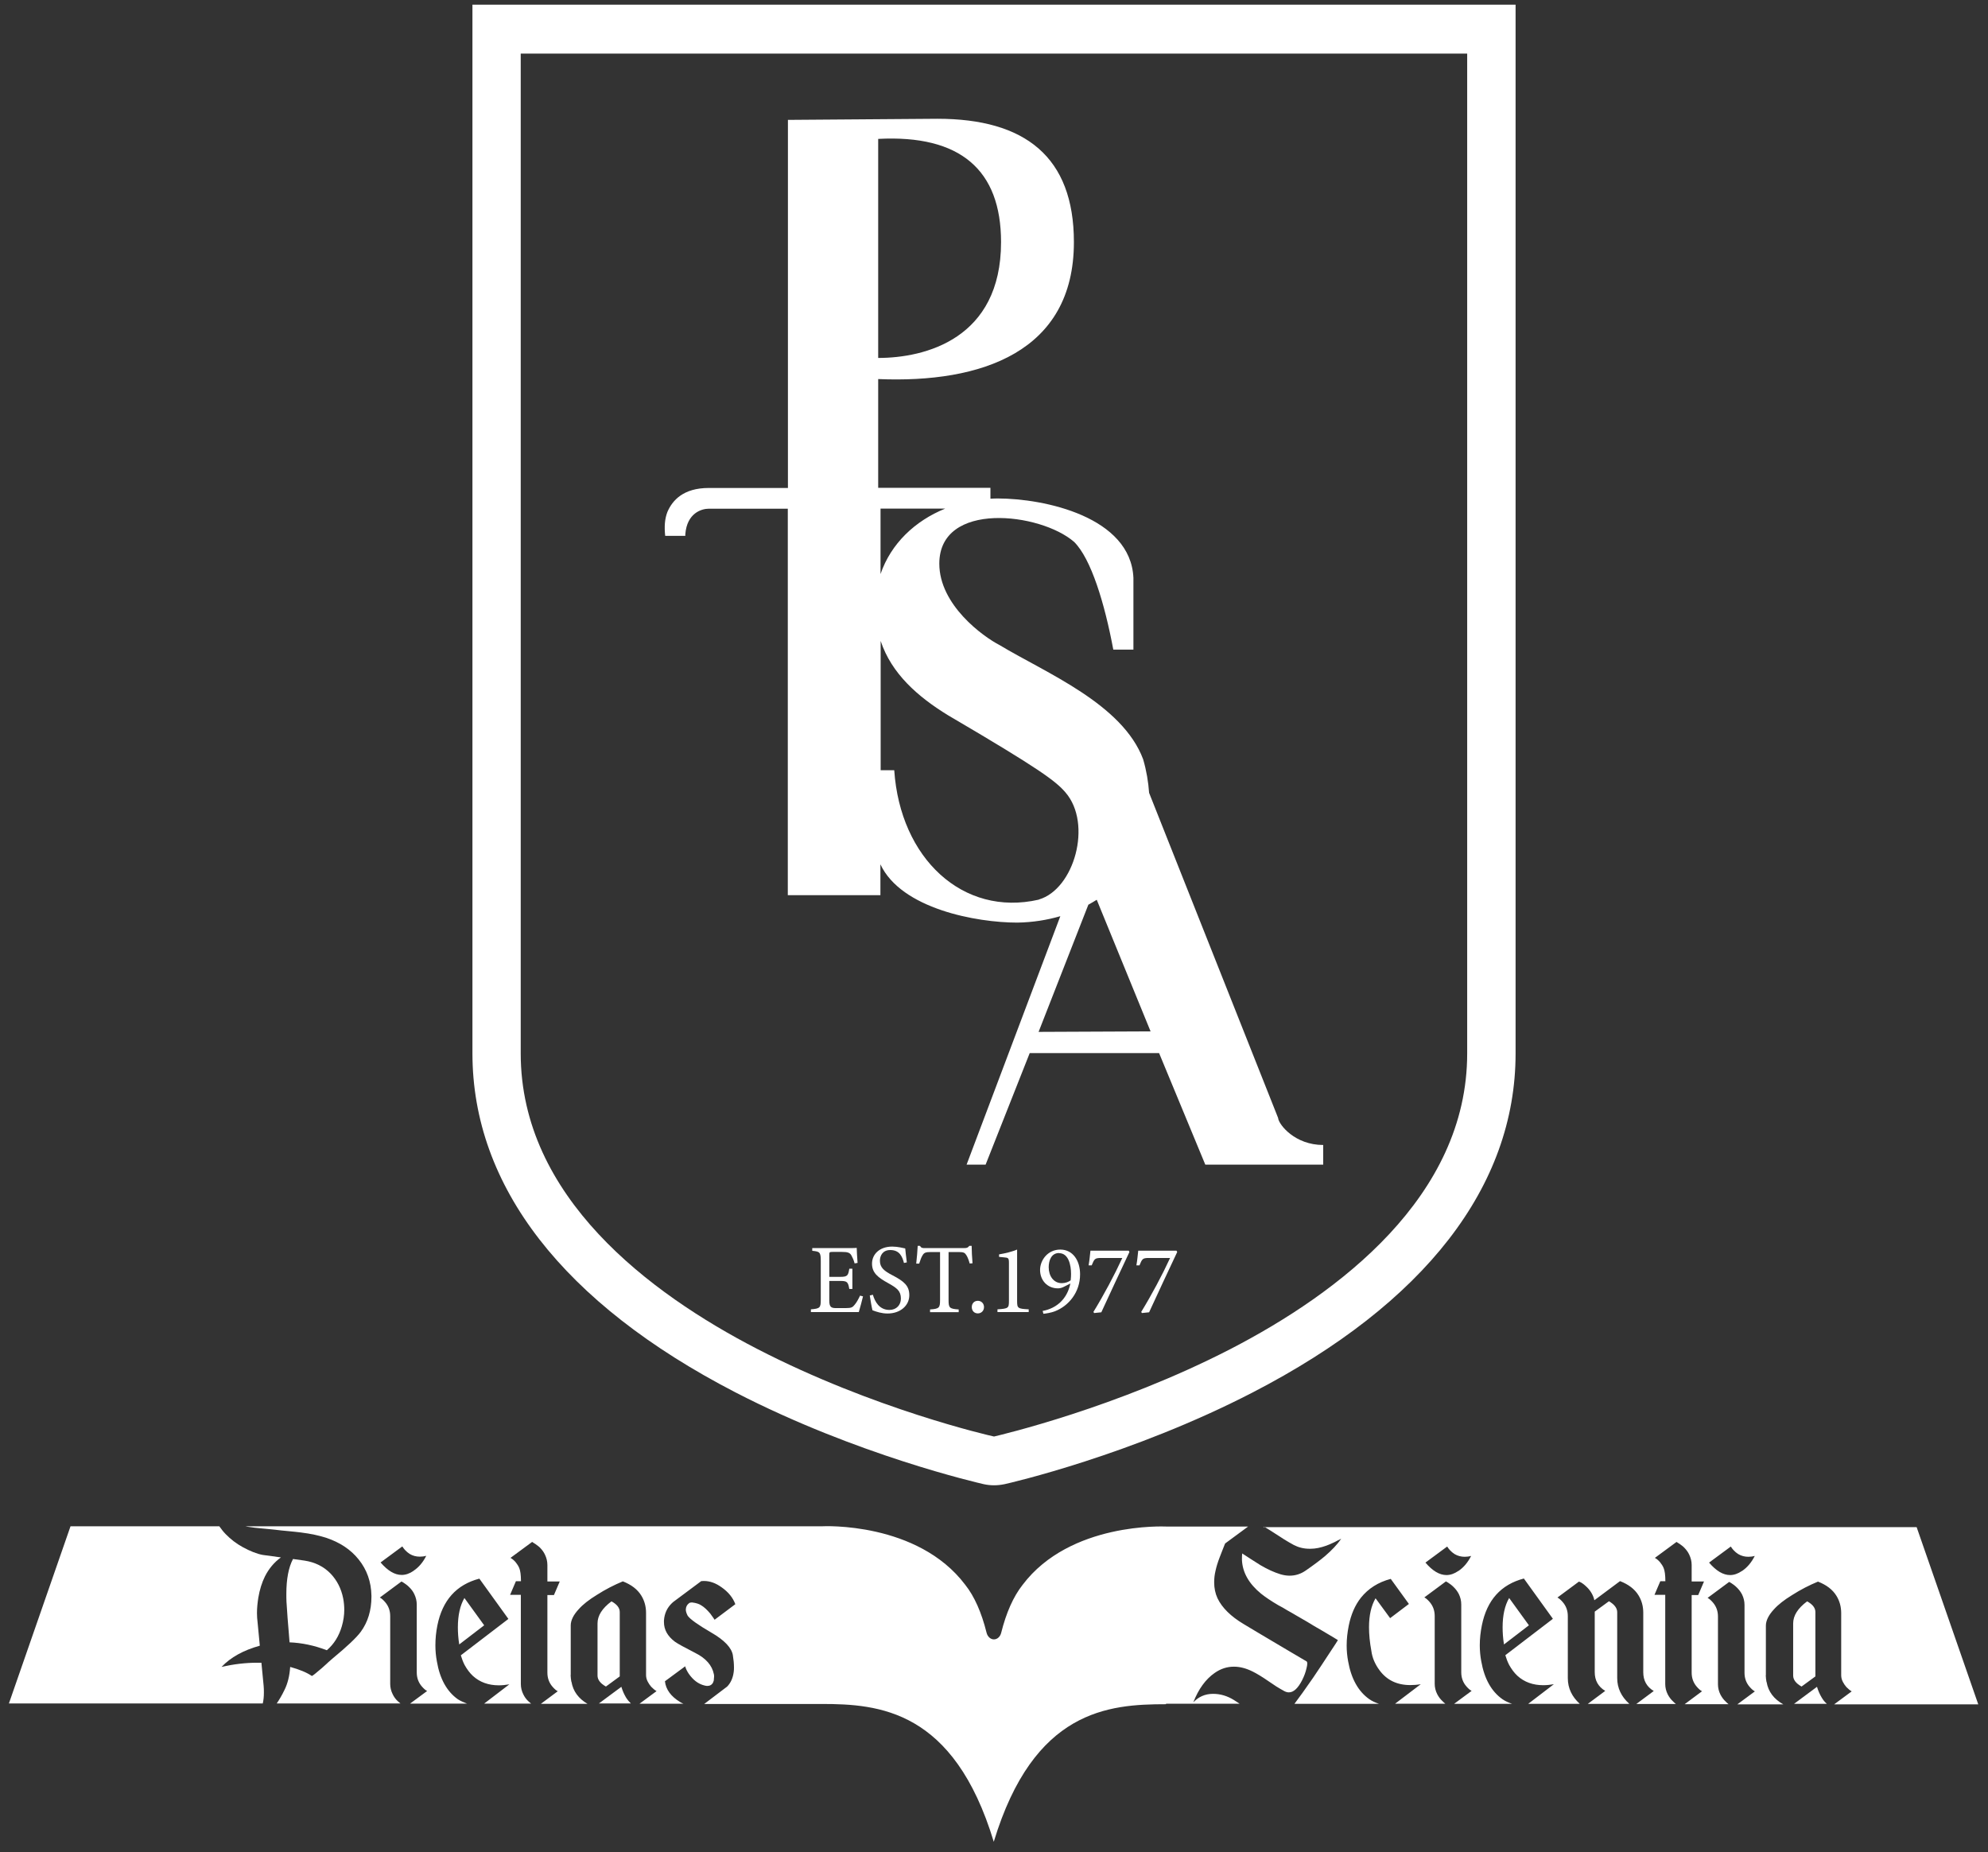
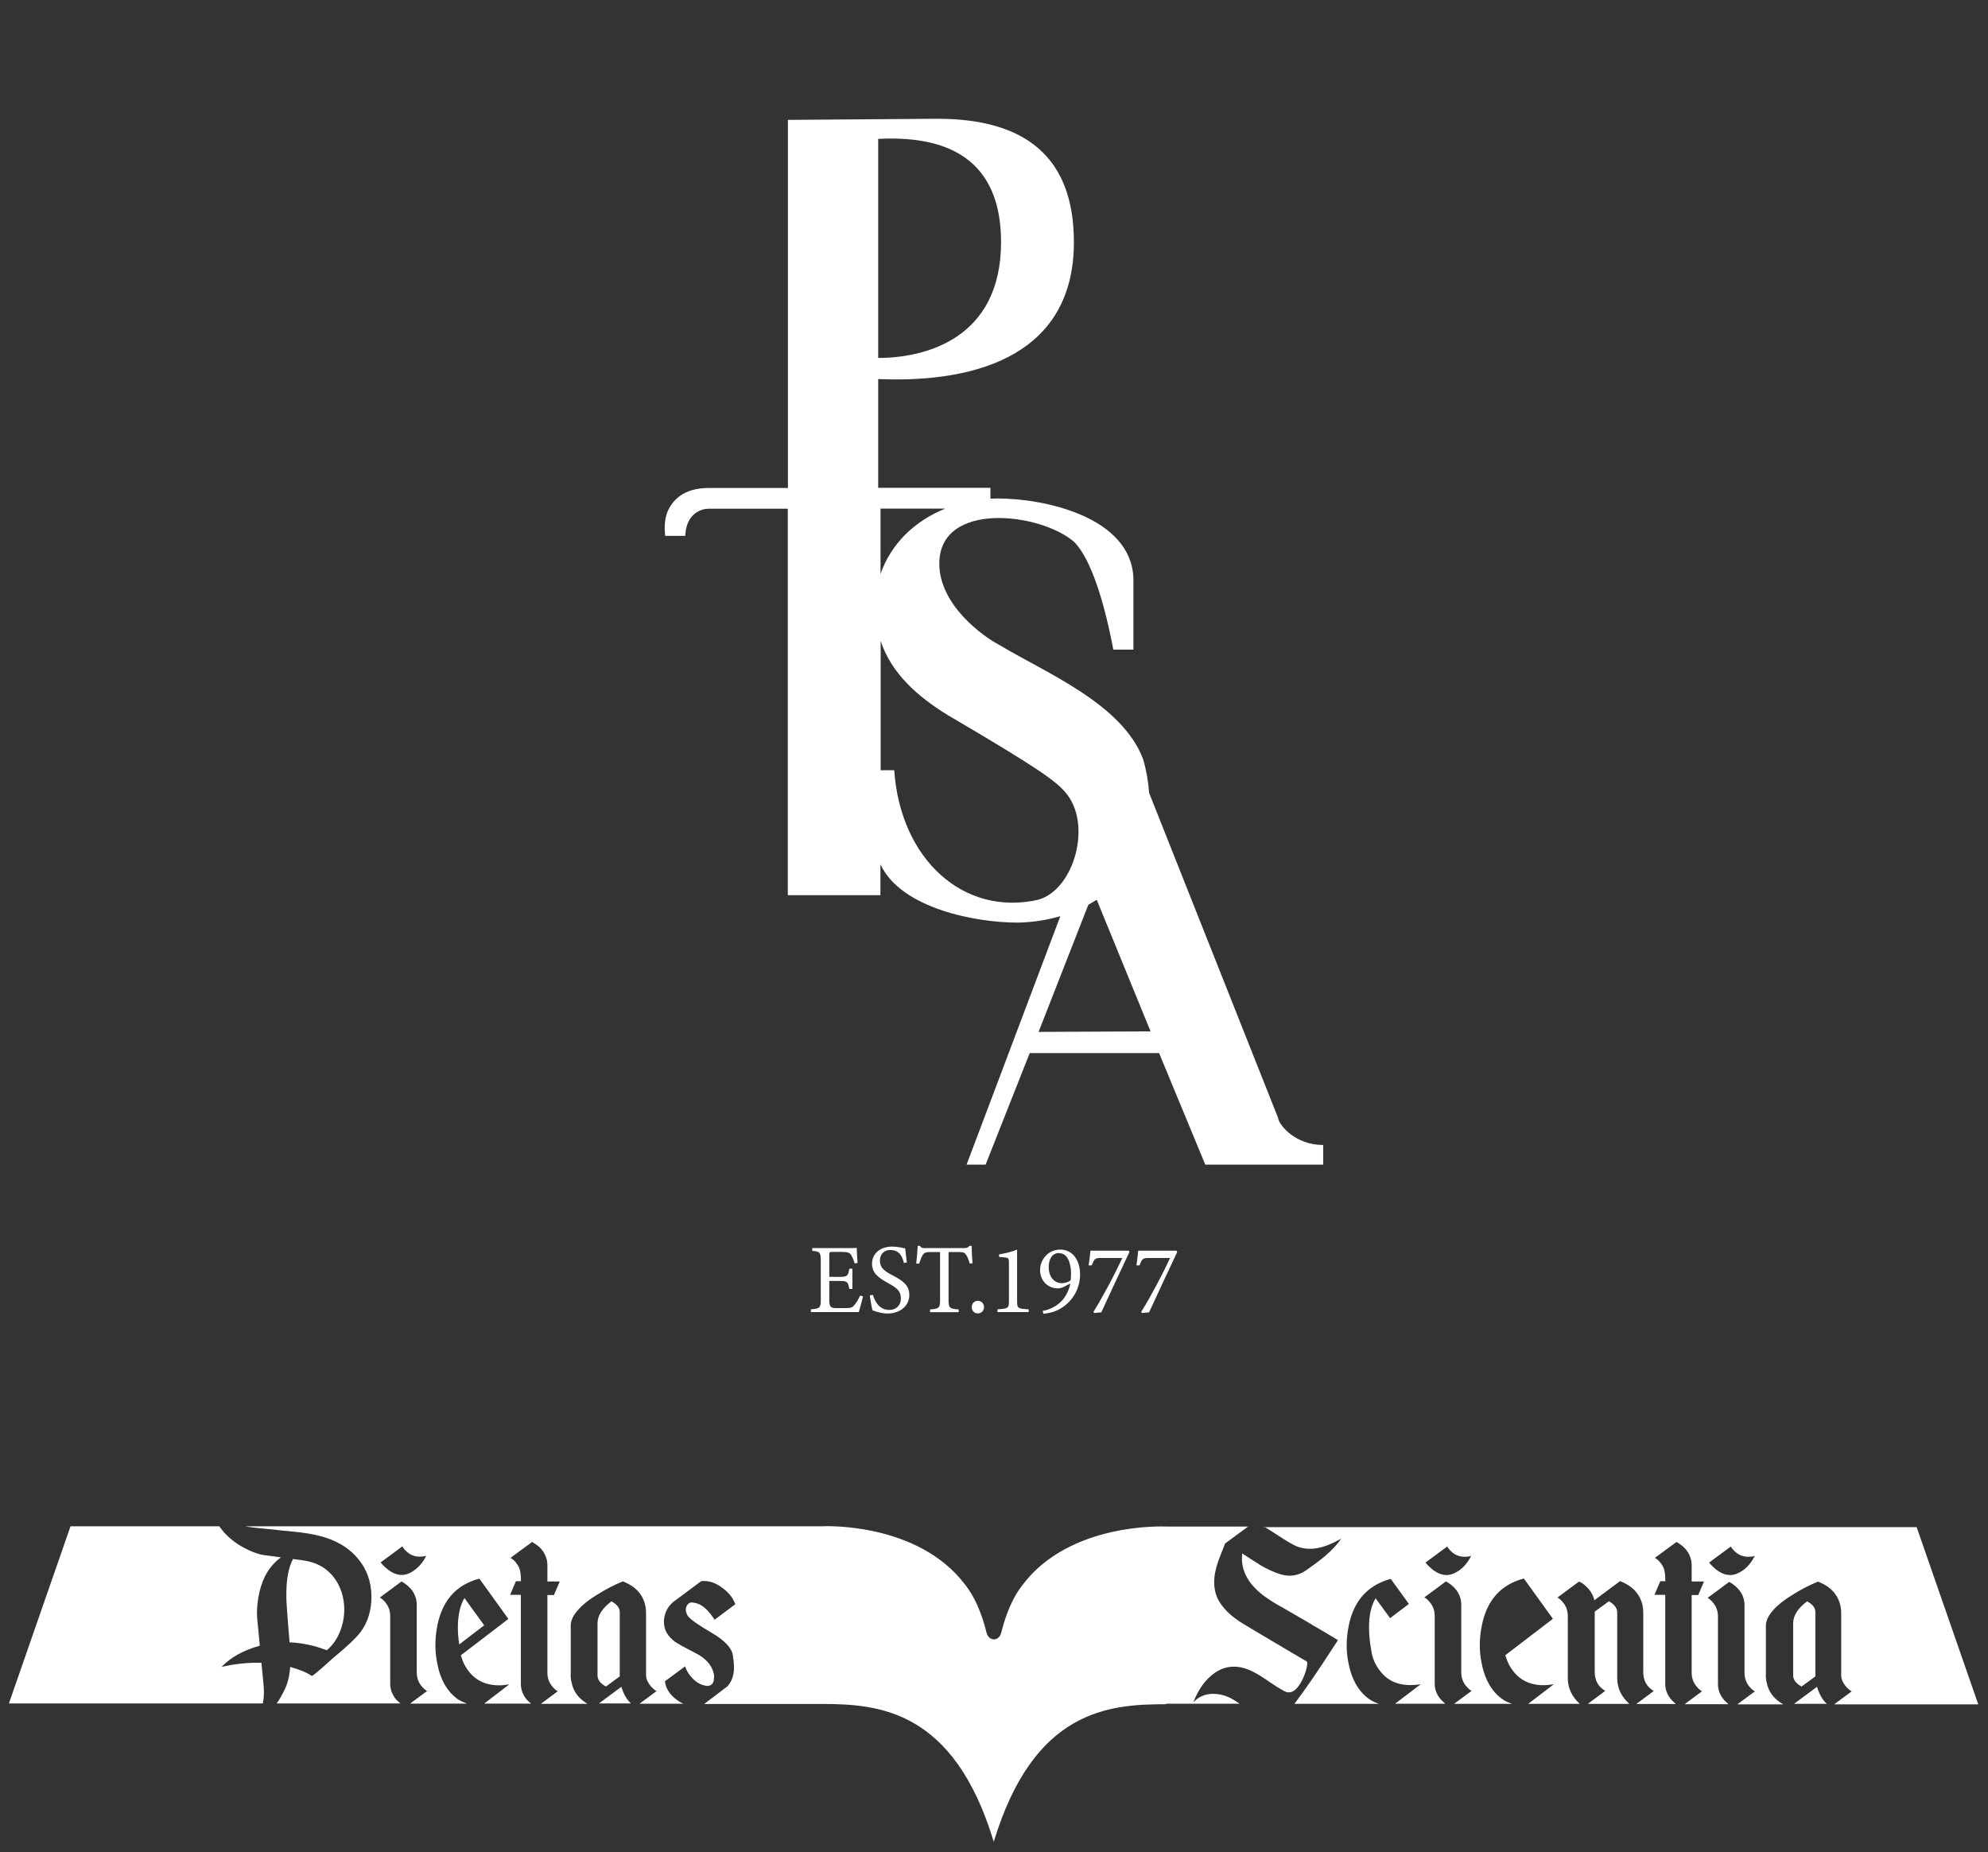
<svg xmlns="http://www.w3.org/2000/svg" width="161" height="150" viewBox="0 0 161 150" fill="none">
  <rect x="0" y="0" width="161" height="150" fill="#333333" stroke="none" />
-   <path d="M122.741 0.389V85.319C122.741 96.079 115.381 105.569 101.451 112.769C91.621 117.849 81.771 120.109 81.351 120.199C81.051 120.259 80.781 120.289 80.501 120.289C80.221 120.289 79.941 120.259 79.671 120.199C79.241 120.099 69.401 117.849 59.551 112.759C45.621 105.559 38.261 96.069 38.261 85.309V0.379H122.751L122.741 0.389ZM99.661 109.249C108.401 104.729 118.821 96.909 118.821 85.319V4.339H42.171V85.319C42.171 96.919 52.591 104.739 61.331 109.249C70.761 114.119 80.121 116.259 80.501 116.339C81.051 116.209 90.411 114.019 99.661 109.249Z" fill="white" />
  <path d="M69.891 104.989C69.841 105.199 69.631 106.019 69.551 106.259H65.671V106.039C66.411 105.979 66.471 105.909 66.471 105.259V102.109C66.471 101.399 66.381 101.359 65.781 101.299V101.079H68.221C68.971 101.079 69.281 101.079 69.381 101.059C69.381 101.259 69.421 101.859 69.451 102.279L69.211 102.319C69.141 102.049 69.061 101.879 68.971 101.709C68.841 101.449 68.661 101.389 68.181 101.389H67.421C67.171 101.389 67.161 101.409 67.161 101.649V103.409H68.051C68.651 103.409 68.691 103.289 68.781 102.749H69.031V104.389H68.781C68.681 103.819 68.611 103.739 68.041 103.739H67.161V105.329C67.161 105.889 67.341 105.939 67.741 105.939H68.481C68.971 105.939 69.051 105.869 69.221 105.659C69.371 105.489 69.541 105.169 69.651 104.929L69.891 104.989Z" fill="white" />
  <path d="M73.21 102.287C73.07 101.757 72.85 101.237 72.1 101.237C71.481 101.237 71.26 101.697 71.26 102.107C71.26 102.657 71.611 102.937 72.27 103.277C73.231 103.777 73.641 104.137 73.641 104.897C73.641 105.737 72.91 106.377 71.88 106.377C71.4 106.377 70.99 106.237 70.66 106.117C70.6 105.897 70.5 105.347 70.44 104.917L70.69 104.857C70.85 105.397 71.201 106.087 72.031 106.087C72.6 106.087 72.96 105.687 72.96 105.167C72.96 104.547 72.63 104.307 71.93 103.917C71.091 103.457 70.621 103.077 70.621 102.337C70.621 101.597 71.21 100.957 72.26 100.957C72.71 100.957 73.15 101.077 73.311 101.107C73.341 101.397 73.37 101.717 73.44 102.237L73.19 102.287H73.21Z" fill="white" />
  <path d="M78.531 102.328C78.461 102.068 78.361 101.808 78.271 101.668C78.141 101.458 78.061 101.398 77.621 101.398H76.821V105.288C76.821 105.908 76.881 105.998 77.641 106.048V106.268H75.321V106.048C76.061 105.998 76.131 105.918 76.131 105.288V101.398H75.401C74.961 101.398 74.831 101.448 74.701 101.688C74.601 101.848 74.541 102.038 74.441 102.338H74.201C74.251 101.848 74.301 101.348 74.321 100.898H74.501C74.621 101.088 74.711 101.078 74.931 101.078H78.091C78.311 101.078 78.381 101.048 78.501 100.898H78.691C78.691 101.278 78.721 101.848 78.761 102.308L78.521 102.328H78.531Z" fill="white" />
  <path d="M79.191 106.368C78.901 106.368 78.701 106.158 78.701 105.858C78.701 105.558 78.901 105.348 79.191 105.348C79.481 105.348 79.691 105.568 79.691 105.858C79.691 106.158 79.471 106.368 79.191 106.368Z" fill="white" />
  <path d="M80.781 106.259V106.039C81.671 105.979 81.71 105.939 81.71 105.349V102.279C81.71 101.869 81.65 101.859 81.3 101.829L80.91 101.789V101.589C81.441 101.499 81.96 101.369 82.371 101.199V105.349C82.371 105.959 82.421 105.989 83.311 106.039V106.259H80.77H80.781Z" fill="white" />
  <path d="M86.68 103.949L86.15 104.219C85.971 104.309 85.82 104.339 85.671 104.339C84.82 104.339 84.231 103.689 84.231 102.849C84.231 102.069 84.841 101.199 85.871 101.199C86.9 101.199 87.471 102.109 87.471 103.199C87.471 104.669 86.54 105.759 85.45 106.189C85.12 106.319 84.71 106.379 84.501 106.399L84.44 106.169C85.57 105.959 86.421 105.199 86.68 103.969V103.949ZM85.77 101.479C85.15 101.479 84.93 102.069 84.93 102.629C84.93 103.329 85.32 103.919 85.99 103.919C86.281 103.919 86.54 103.819 86.71 103.689C86.73 103.509 86.74 103.319 86.74 103.169C86.74 102.459 86.54 101.489 85.77 101.489V101.479Z" fill="white" />
  <path d="M91.471 101.389C90.701 103.009 89.961 104.619 89.191 106.279L88.611 106.339L88.551 106.249C89.381 104.899 90.261 103.249 90.891 101.879H89.181C88.661 101.879 88.631 101.949 88.411 102.479H88.161C88.241 102.029 88.271 101.629 88.311 101.289H91.411L91.461 101.389H91.471Z" fill="white" />
  <path d="M95.341 101.389C94.571 103.009 93.831 104.619 93.061 106.279L92.481 106.339L92.421 106.249C93.251 104.899 94.131 103.249 94.761 101.879H93.051C92.531 101.879 92.501 101.949 92.281 102.479H92.031C92.111 102.029 92.141 101.629 92.181 101.289H95.281L95.331 101.389H95.341Z" fill="white" />
  <path d="M103.521 90.569L93.061 64.209C93.001 63.339 92.851 62.429 92.581 61.499C90.911 57.009 84.701 54.499 80.961 52.249C79.601 51.549 76.071 48.989 76.071 45.649C76.071 40.539 84.261 41.509 86.991 43.889C88.361 45.249 89.461 48.859 90.161 52.609H91.791V46.799C91.571 41.869 84.611 40.369 80.781 40.369C80.591 40.369 80.401 40.379 80.211 40.389V39.509H71.121V30.699C79.481 31.049 86.971 28.499 86.971 19.609C86.971 12.699 83.011 9.619 75.921 9.619L63.811 9.709V39.519H57.401C55.331 39.519 54.451 40.529 54.051 41.459C53.831 42.029 53.791 42.649 53.871 43.399H55.501V43.269C55.631 41.549 56.821 41.199 57.391 41.199H63.801V42.689V72.499H71.301V69.999C72.991 73.609 79.101 74.719 82.391 74.719C83.641 74.699 84.801 74.509 85.871 74.199L78.281 94.319H79.821L83.391 85.289H93.871L97.611 94.319H107.161V92.729C104.871 92.729 103.591 91.099 103.511 90.569H103.521ZM71.121 11.249C77.771 10.899 81.071 13.759 81.071 19.609C81.071 27.449 74.911 28.989 71.121 28.989V11.249ZM76.551 41.189C74.101 42.179 72.151 44.029 71.311 46.489V41.189H76.551ZM84.131 72.859C77.971 74.269 72.901 69.509 72.421 62.379H71.321V51.909C72.201 54.559 74.331 56.429 76.781 57.929C84.221 62.289 85.501 63.259 86.291 64.179C88.491 66.729 86.991 72.019 84.131 72.849V72.859ZM84.111 83.569L88.141 73.269C88.371 73.139 88.601 73.009 88.821 72.869L93.181 83.529L84.111 83.569Z" fill="white" />
  <path d="M37.081 131.788C37.081 132.208 37.111 132.678 37.191 133.178L39.211 131.628L37.611 129.418C37.261 130.018 37.081 130.818 37.081 131.798V131.788Z" fill="white" />
  <path d="M0.731 137.959H21.281C21.341 137.699 21.371 137.409 21.371 137.079C21.371 136.909 21.371 136.719 21.351 136.529L21.171 134.659H20.831C19.901 134.659 18.931 134.769 17.941 134.999C18.681 134.219 19.711 133.649 21.041 133.279L20.861 131.389C20.831 131.149 20.811 130.899 20.811 130.639C20.811 130.249 20.851 129.829 20.921 129.389C21.031 128.739 21.211 128.159 21.461 127.659C21.781 127.029 22.211 126.519 22.751 126.129L21.281 125.929C20.791 125.839 20.251 125.619 19.661 125.299C19.131 125.009 18.681 124.659 18.281 124.249C18.081 124.049 17.921 123.829 17.761 123.609H5.711L0.721 137.959H0.731Z" fill="white" />
  <path d="M23.401 132.398L23.45 133.008C24.44 133.048 25.451 133.258 26.471 133.648C27.05 133.148 27.451 132.498 27.68 131.718C27.811 131.268 27.881 130.828 27.881 130.378C27.881 130.068 27.851 129.748 27.791 129.438C27.631 128.648 27.291 127.988 26.78 127.448C26.221 126.868 25.511 126.518 24.66 126.388L23.73 126.258C23.37 126.938 23.19 127.888 23.19 129.088C23.19 129.288 23.19 129.488 23.2 129.708L23.291 131.048L23.401 132.388V132.398Z" fill="white" />
  <path d="M50.701 137.479C50.551 137.229 50.421 136.939 50.321 136.609L48.501 137.959H51.091C50.951 137.819 50.821 137.669 50.701 137.479Z" fill="white" />
  <path d="M131.941 137.98C131.311 137.41 130.971 136.72 130.971 135.9V130.57C130.971 130.24 130.751 129.94 130.301 129.68L129.151 130.52V135.42C129.151 136.09 129.431 136.6 130.001 136.94L128.591 137.99H131.941V137.98Z" fill="white" />
  <path d="M94.441 137.979H100.391C100.211 137.859 100.061 137.759 99.931 137.679C99.381 137.339 98.821 137.179 98.241 137.179C97.591 137.179 97.061 137.419 96.641 137.869C97.061 136.789 97.641 135.989 98.381 135.479C98.871 135.139 99.381 134.979 99.931 134.979C100.421 134.979 100.921 135.109 101.461 135.379C101.801 135.549 102.231 135.809 102.751 136.169L103.361 136.579C103.601 136.729 103.831 136.859 104.031 136.969C104.151 137.029 104.271 137.059 104.381 137.059C104.761 137.059 105.121 136.729 105.461 136.059C105.621 135.739 105.741 135.419 105.811 135.099C105.851 134.939 105.871 134.819 105.871 134.719C105.871 134.629 105.851 134.579 105.811 134.549C105.421 134.319 104.991 134.069 104.521 133.789L103.271 133.049C102.161 132.389 101.311 131.889 100.721 131.529C99.681 130.909 98.971 130.209 98.601 129.439C98.421 129.049 98.331 128.619 98.331 128.149C98.331 127.849 98.361 127.539 98.441 127.209C98.511 126.889 98.621 126.519 98.781 126.109L98.991 125.569L99.201 125.039L99.221 124.999L101.081 123.629H94.431C94.331 123.629 86.661 123.249 82.811 128.359C82.071 129.299 81.491 130.599 81.081 132.239C81.001 132.559 80.761 132.769 80.491 132.769C80.221 132.769 79.981 132.549 79.901 132.239C79.491 130.589 78.911 129.279 78.171 128.349C74.311 123.229 66.651 123.599 66.571 123.609H19.881C19.971 123.629 20.051 123.649 20.151 123.659C20.441 123.709 20.811 123.749 21.271 123.789L21.801 123.839C22.001 123.859 22.161 123.879 22.291 123.889L22.811 123.949L23.331 123.999C23.771 124.039 24.111 124.079 24.361 124.109C25.171 124.209 25.851 124.359 26.411 124.539C27.521 124.909 28.401 125.489 29.041 126.289C29.711 127.119 30.061 128.099 30.081 129.229V129.319C30.081 130.419 29.791 131.369 29.221 132.149C28.871 132.629 28.101 133.349 26.931 134.319C26.911 134.339 26.811 134.429 26.621 134.589C26.521 134.679 26.431 134.759 26.361 134.829L26.071 135.089C25.581 135.509 25.311 135.729 25.261 135.729H25.251C24.841 135.449 24.261 135.209 23.501 134.999C23.451 135.719 23.301 136.339 23.041 136.859C22.811 137.339 22.601 137.679 22.411 137.959H32.431C32.361 137.899 32.301 137.849 32.231 137.789C32.041 137.619 31.901 137.419 31.801 137.209C31.671 136.949 31.601 136.669 31.601 136.379V130.889C31.601 130.439 31.461 130.059 31.181 129.739C31.041 129.579 30.901 129.449 30.761 129.379L32.501 128.089H32.541L32.561 128.109L32.621 128.139L32.701 128.189C32.761 128.229 32.831 128.279 32.901 128.329C32.981 128.389 33.051 128.449 33.121 128.519C33.311 128.699 33.451 128.889 33.551 129.099C33.681 129.369 33.751 129.649 33.751 129.949V135.439C33.751 135.889 33.891 136.269 34.171 136.589C34.311 136.749 34.451 136.879 34.591 136.949L33.211 137.969H37.821C37.571 137.869 37.311 137.769 37.081 137.619C36.191 136.989 35.621 135.969 35.381 134.549C35.301 134.129 35.261 133.689 35.261 133.249C35.261 132.719 35.311 132.189 35.421 131.639C35.831 129.599 36.961 128.339 38.821 127.849L41.171 131.109L41.111 131.159L37.321 134.059C37.401 134.329 37.501 134.599 37.631 134.849C37.821 135.189 38.041 135.489 38.301 135.729C38.861 136.239 39.561 136.489 40.401 136.489C40.671 136.489 40.951 136.459 41.251 136.409L39.211 137.969H43.011C42.941 137.909 42.881 137.859 42.811 137.799C42.621 137.629 42.481 137.429 42.381 137.219C42.251 136.959 42.181 136.679 42.181 136.389V129.159H41.311L41.781 128.059H42.191C42.191 127.559 42.141 127.199 42.051 126.989C41.981 126.819 41.881 126.669 41.761 126.519C41.621 126.359 41.481 126.239 41.341 126.169L43.091 124.879H43.111L43.131 124.899L43.191 124.939L43.271 124.989C43.341 125.029 43.411 125.079 43.471 125.129C43.551 125.179 43.631 125.249 43.711 125.319C43.891 125.499 44.031 125.689 44.131 125.899C44.261 126.169 44.331 126.449 44.331 126.749V128.079H45.331L44.861 129.179H44.331V135.459C44.331 135.909 44.471 136.289 44.751 136.609C44.891 136.769 45.031 136.899 45.171 136.969L43.801 137.989H47.581C46.861 137.569 46.411 136.979 46.281 136.199H46.271C46.241 136.039 46.221 135.859 46.211 135.659H46.221V131.639C46.221 131.229 46.441 130.779 46.881 130.309C47.221 129.929 47.711 129.549 48.331 129.169C49.031 128.719 49.741 128.359 50.441 128.069C51.131 128.339 51.631 128.719 51.941 129.229C52.191 129.639 52.321 130.099 52.321 130.629V135.659C52.321 135.849 52.371 136.029 52.461 136.199C52.531 136.339 52.631 136.479 52.741 136.609C52.891 136.759 53.031 136.879 53.171 136.959L51.791 137.979H55.351C55.261 137.939 55.181 137.909 55.091 137.849C54.331 137.389 53.921 136.819 53.851 136.159L55.491 134.949C55.541 135.149 55.641 135.339 55.771 135.539C56.131 136.059 56.551 136.379 57.041 136.499C57.131 136.519 57.201 136.539 57.271 136.539C57.491 136.539 57.651 136.449 57.751 136.259C57.771 136.219 57.791 136.159 57.811 136.079V135.999L57.821 135.919C57.821 135.869 57.831 135.829 57.831 135.779C57.831 135.709 57.831 135.639 57.811 135.579C57.671 134.879 57.171 134.299 56.311 133.869C55.451 133.429 54.901 133.129 54.661 132.959C54.061 132.509 53.771 131.979 53.771 131.369V131.239C53.811 130.679 54.021 130.219 54.401 129.849L54.521 129.739L56.791 128.049C56.861 128.049 56.941 128.039 57.011 128.039C57.491 128.039 57.971 128.209 58.451 128.559C58.991 128.939 59.361 129.399 59.551 129.919L57.871 131.179C57.871 131.179 57.751 130.979 57.521 130.679C57.261 130.369 57.021 130.149 56.801 130.019C56.611 129.889 56.371 129.819 56.061 129.779H56.011C55.921 129.779 55.861 129.799 55.811 129.829L55.791 129.849C55.631 129.969 55.541 130.149 55.541 130.369V130.389C55.541 130.469 55.571 130.549 55.601 130.649C55.621 130.709 55.661 130.779 55.691 130.849C55.881 131.129 56.511 131.579 57.591 132.209C58.671 132.829 59.251 133.449 59.351 134.049C59.411 134.409 59.441 134.739 59.441 135.029C59.441 135.159 59.441 135.279 59.421 135.399C59.361 135.889 59.181 136.289 58.891 136.589C58.841 136.629 58.221 137.099 57.031 137.999H66.531C71.181 137.999 77.241 138.459 80.481 149.159C83.721 138.479 89.771 138.019 94.421 138.019L94.441 137.979ZM33.491 127.219C33.171 127.439 32.851 127.549 32.531 127.549C31.961 127.549 31.401 127.209 30.821 126.539L32.581 125.239C32.641 125.339 32.721 125.439 32.801 125.529C32.921 125.659 33.041 125.759 33.181 125.849C33.431 125.999 33.701 126.069 34.001 126.069C34.171 126.069 34.341 126.049 34.521 125.999C34.261 126.519 33.921 126.929 33.481 127.219H33.491Z" fill="white" />
  <path d="M50.191 135.758V130.577C50.201 130.237 49.981 129.938 49.521 129.688C48.771 130.248 48.391 130.838 48.391 131.478V135.698C48.391 136.038 48.621 136.337 49.071 136.587L50.191 135.767V135.758Z" fill="white" />
-   <path d="M121.69 131.788C121.69 132.208 121.721 132.678 121.801 133.178L123.82 131.628L122.22 129.418C121.87 130.018 121.69 130.818 121.69 131.798V131.788Z" fill="white" />
  <path d="M102.371 123.639C102.621 123.789 102.901 123.959 103.221 124.169L103.981 124.659C104.271 124.839 104.531 124.989 104.771 125.119C105.151 125.319 105.581 125.429 106.051 125.429H106.141C106.541 125.429 106.961 125.339 107.411 125.179C107.571 125.119 107.741 125.049 107.911 124.969C108.041 124.909 108.181 124.849 108.311 124.769C108.511 124.669 108.611 124.619 108.621 124.619C108.301 125.079 107.861 125.549 107.301 126.029C106.921 126.349 106.401 126.739 105.751 127.189C105.351 127.469 104.911 127.609 104.441 127.609C104.201 127.609 103.941 127.569 103.681 127.489C103.191 127.339 102.661 127.099 102.081 126.759C101.881 126.639 101.631 126.479 101.341 126.289L100.601 125.809C100.581 125.959 100.581 126.099 100.581 126.229V126.349C100.631 127.359 101.151 128.269 102.131 129.069C102.481 129.349 102.941 129.659 103.521 129.999L103.891 130.199L104.241 130.409C104.551 130.579 104.771 130.709 104.921 130.799C105.101 130.899 105.421 131.089 105.871 131.349L106.431 131.689L107.001 132.019C107.901 132.549 108.351 132.819 108.351 132.829C108.321 132.889 108.101 133.229 107.701 133.829C107.251 134.529 106.791 135.209 106.341 135.879C105.721 136.779 105.221 137.469 104.831 137.989H111.681C111.401 137.889 111.131 137.779 110.891 137.609C110.001 136.979 109.431 135.959 109.181 134.549C109.101 134.129 109.061 133.699 109.061 133.259C109.061 132.729 109.121 132.199 109.231 131.649C109.411 130.759 109.731 130.009 110.211 129.399C110.811 128.649 111.611 128.139 112.631 127.869L114.101 129.899L112.581 131.049L111.401 129.439C111.051 130.039 110.871 130.819 110.871 131.779C110.871 132.359 110.931 132.999 111.061 133.699C111.131 134.249 111.351 134.769 111.721 135.269C112.311 136.069 113.141 136.469 114.211 136.469C114.481 136.469 114.761 136.449 115.061 136.399L112.981 137.979H117.051C116.971 137.919 116.901 137.849 116.831 137.779C116.641 137.609 116.501 137.409 116.391 137.199C116.261 136.939 116.191 136.659 116.191 136.369V130.879C116.191 130.429 116.051 130.049 115.771 129.729C115.631 129.569 115.491 129.439 115.351 129.369L117.091 128.079H117.121L117.141 128.099L117.201 128.129L117.281 128.179C117.341 128.219 117.411 128.269 117.481 128.319C117.561 128.379 117.631 128.439 117.701 128.509C117.891 128.689 118.031 128.879 118.141 129.089C118.271 129.359 118.341 129.639 118.341 129.939V135.429C118.341 135.879 118.481 136.259 118.761 136.579C118.901 136.739 119.041 136.869 119.181 136.939L117.761 137.989H122.461C122.181 137.889 121.911 137.779 121.671 137.609C120.781 136.979 120.211 135.959 119.961 134.539C119.881 134.119 119.841 133.679 119.841 133.239C119.841 132.709 119.901 132.179 120.011 131.629C120.421 129.589 121.551 128.329 123.411 127.839L125.761 131.099L125.701 131.149L121.911 134.049C121.991 134.319 122.091 134.589 122.221 134.839C122.411 135.179 122.631 135.479 122.891 135.719C123.451 136.229 124.151 136.479 124.991 136.479C125.261 136.479 125.541 136.449 125.841 136.399L123.761 137.989H127.941C127.311 137.419 126.971 136.729 126.971 135.909V130.889C126.971 130.439 126.831 130.059 126.551 129.739C126.411 129.579 126.271 129.449 126.131 129.379L127.871 128.089H127.881L127.921 128.109L127.971 128.129L128.041 128.159C128.101 128.199 128.151 128.239 128.221 128.279C128.291 128.339 128.361 128.389 128.421 128.449C128.581 128.589 128.721 128.749 128.831 128.919C128.971 129.129 129.071 129.359 129.121 129.599L131.201 128.049C131.891 128.319 132.391 128.699 132.701 129.209C132.951 129.619 133.081 130.079 133.081 130.609V135.429C133.081 136.099 133.361 136.609 133.931 136.949L132.521 137.999H135.721C135.641 137.939 135.571 137.869 135.501 137.799C135.311 137.629 135.171 137.429 135.061 137.219C134.931 136.959 134.861 136.679 134.861 136.389V129.159H133.991L134.461 128.059H134.871C134.871 127.559 134.821 127.199 134.731 126.989C134.661 126.819 134.561 126.669 134.441 126.519C134.301 126.359 134.161 126.239 134.021 126.169L135.771 124.879H135.791L135.811 124.899L135.871 124.939L135.951 124.989C136.021 125.029 136.091 125.079 136.151 125.129C136.231 125.179 136.311 125.249 136.381 125.319C136.561 125.499 136.701 125.689 136.801 125.899C136.931 126.169 137.001 126.449 137.001 126.749V128.079H138.001L137.531 129.179H137.001V135.459C137.001 135.909 137.141 136.289 137.421 136.609C137.561 136.769 137.701 136.899 137.841 136.969L136.431 138.019H139.991C139.911 137.959 139.841 137.889 139.771 137.819C139.581 137.649 139.441 137.449 139.331 137.239C139.201 136.979 139.131 136.699 139.131 136.409V130.919C139.131 130.469 138.991 130.089 138.711 129.769C138.571 129.609 138.431 129.479 138.291 129.409L140.031 128.119H140.061L140.081 128.139L140.141 128.169L140.221 128.219C140.281 128.259 140.351 128.309 140.421 128.359C140.501 128.419 140.571 128.479 140.641 128.549C140.831 128.729 140.971 128.919 141.081 129.129C141.211 129.399 141.281 129.679 141.281 129.979V135.469C141.281 135.919 141.421 136.299 141.701 136.619C141.841 136.779 141.981 136.909 142.121 136.979L140.701 138.029H144.421C143.671 137.609 143.201 137.009 143.071 136.219H143.061C143.031 136.059 143.011 135.879 143.001 135.679H143.011V131.659C143.011 131.249 143.231 130.799 143.671 130.329C144.011 129.949 144.501 129.569 145.121 129.189C145.821 128.739 146.531 128.379 147.231 128.089C147.921 128.359 148.421 128.739 148.731 129.249C148.981 129.659 149.111 130.119 149.111 130.649V135.679C149.111 135.869 149.161 136.049 149.251 136.219C149.321 136.359 149.421 136.499 149.531 136.629C149.681 136.779 149.821 136.899 149.961 136.979L148.541 138.029H160.211L155.221 123.679H102.311L102.371 123.639ZM118.101 127.229C117.781 127.449 117.461 127.559 117.141 127.559C116.581 127.559 116.011 127.219 115.441 126.549L117.201 125.249C117.261 125.349 117.341 125.449 117.421 125.539C117.541 125.669 117.661 125.769 117.801 125.859C118.051 126.009 118.331 126.079 118.621 126.079C118.781 126.079 118.961 126.059 119.141 126.009C118.881 126.529 118.541 126.939 118.111 127.229H118.101ZM141.071 127.229C140.751 127.449 140.431 127.559 140.111 127.559C139.551 127.559 138.981 127.219 138.411 126.549L140.171 125.249C140.231 125.349 140.311 125.449 140.391 125.539C140.511 125.669 140.631 125.769 140.771 125.859C141.021 126.009 141.301 126.079 141.591 126.079C141.751 126.079 141.931 126.059 142.111 126.009C141.851 126.529 141.511 126.939 141.081 127.229H141.071Z" fill="white" />
  <path d="M147.021 135.758V130.577C147.031 130.237 146.811 129.938 146.351 129.688C145.601 130.248 145.221 130.838 145.221 131.478V135.698C145.221 136.038 145.451 136.337 145.901 136.587L147.021 135.767V135.758Z" fill="white" />
  <path d="M147.531 137.479C147.381 137.229 147.251 136.939 147.151 136.609L145.291 137.989H147.951C147.791 137.849 147.651 137.689 147.531 137.479Z" fill="white" />
</svg>